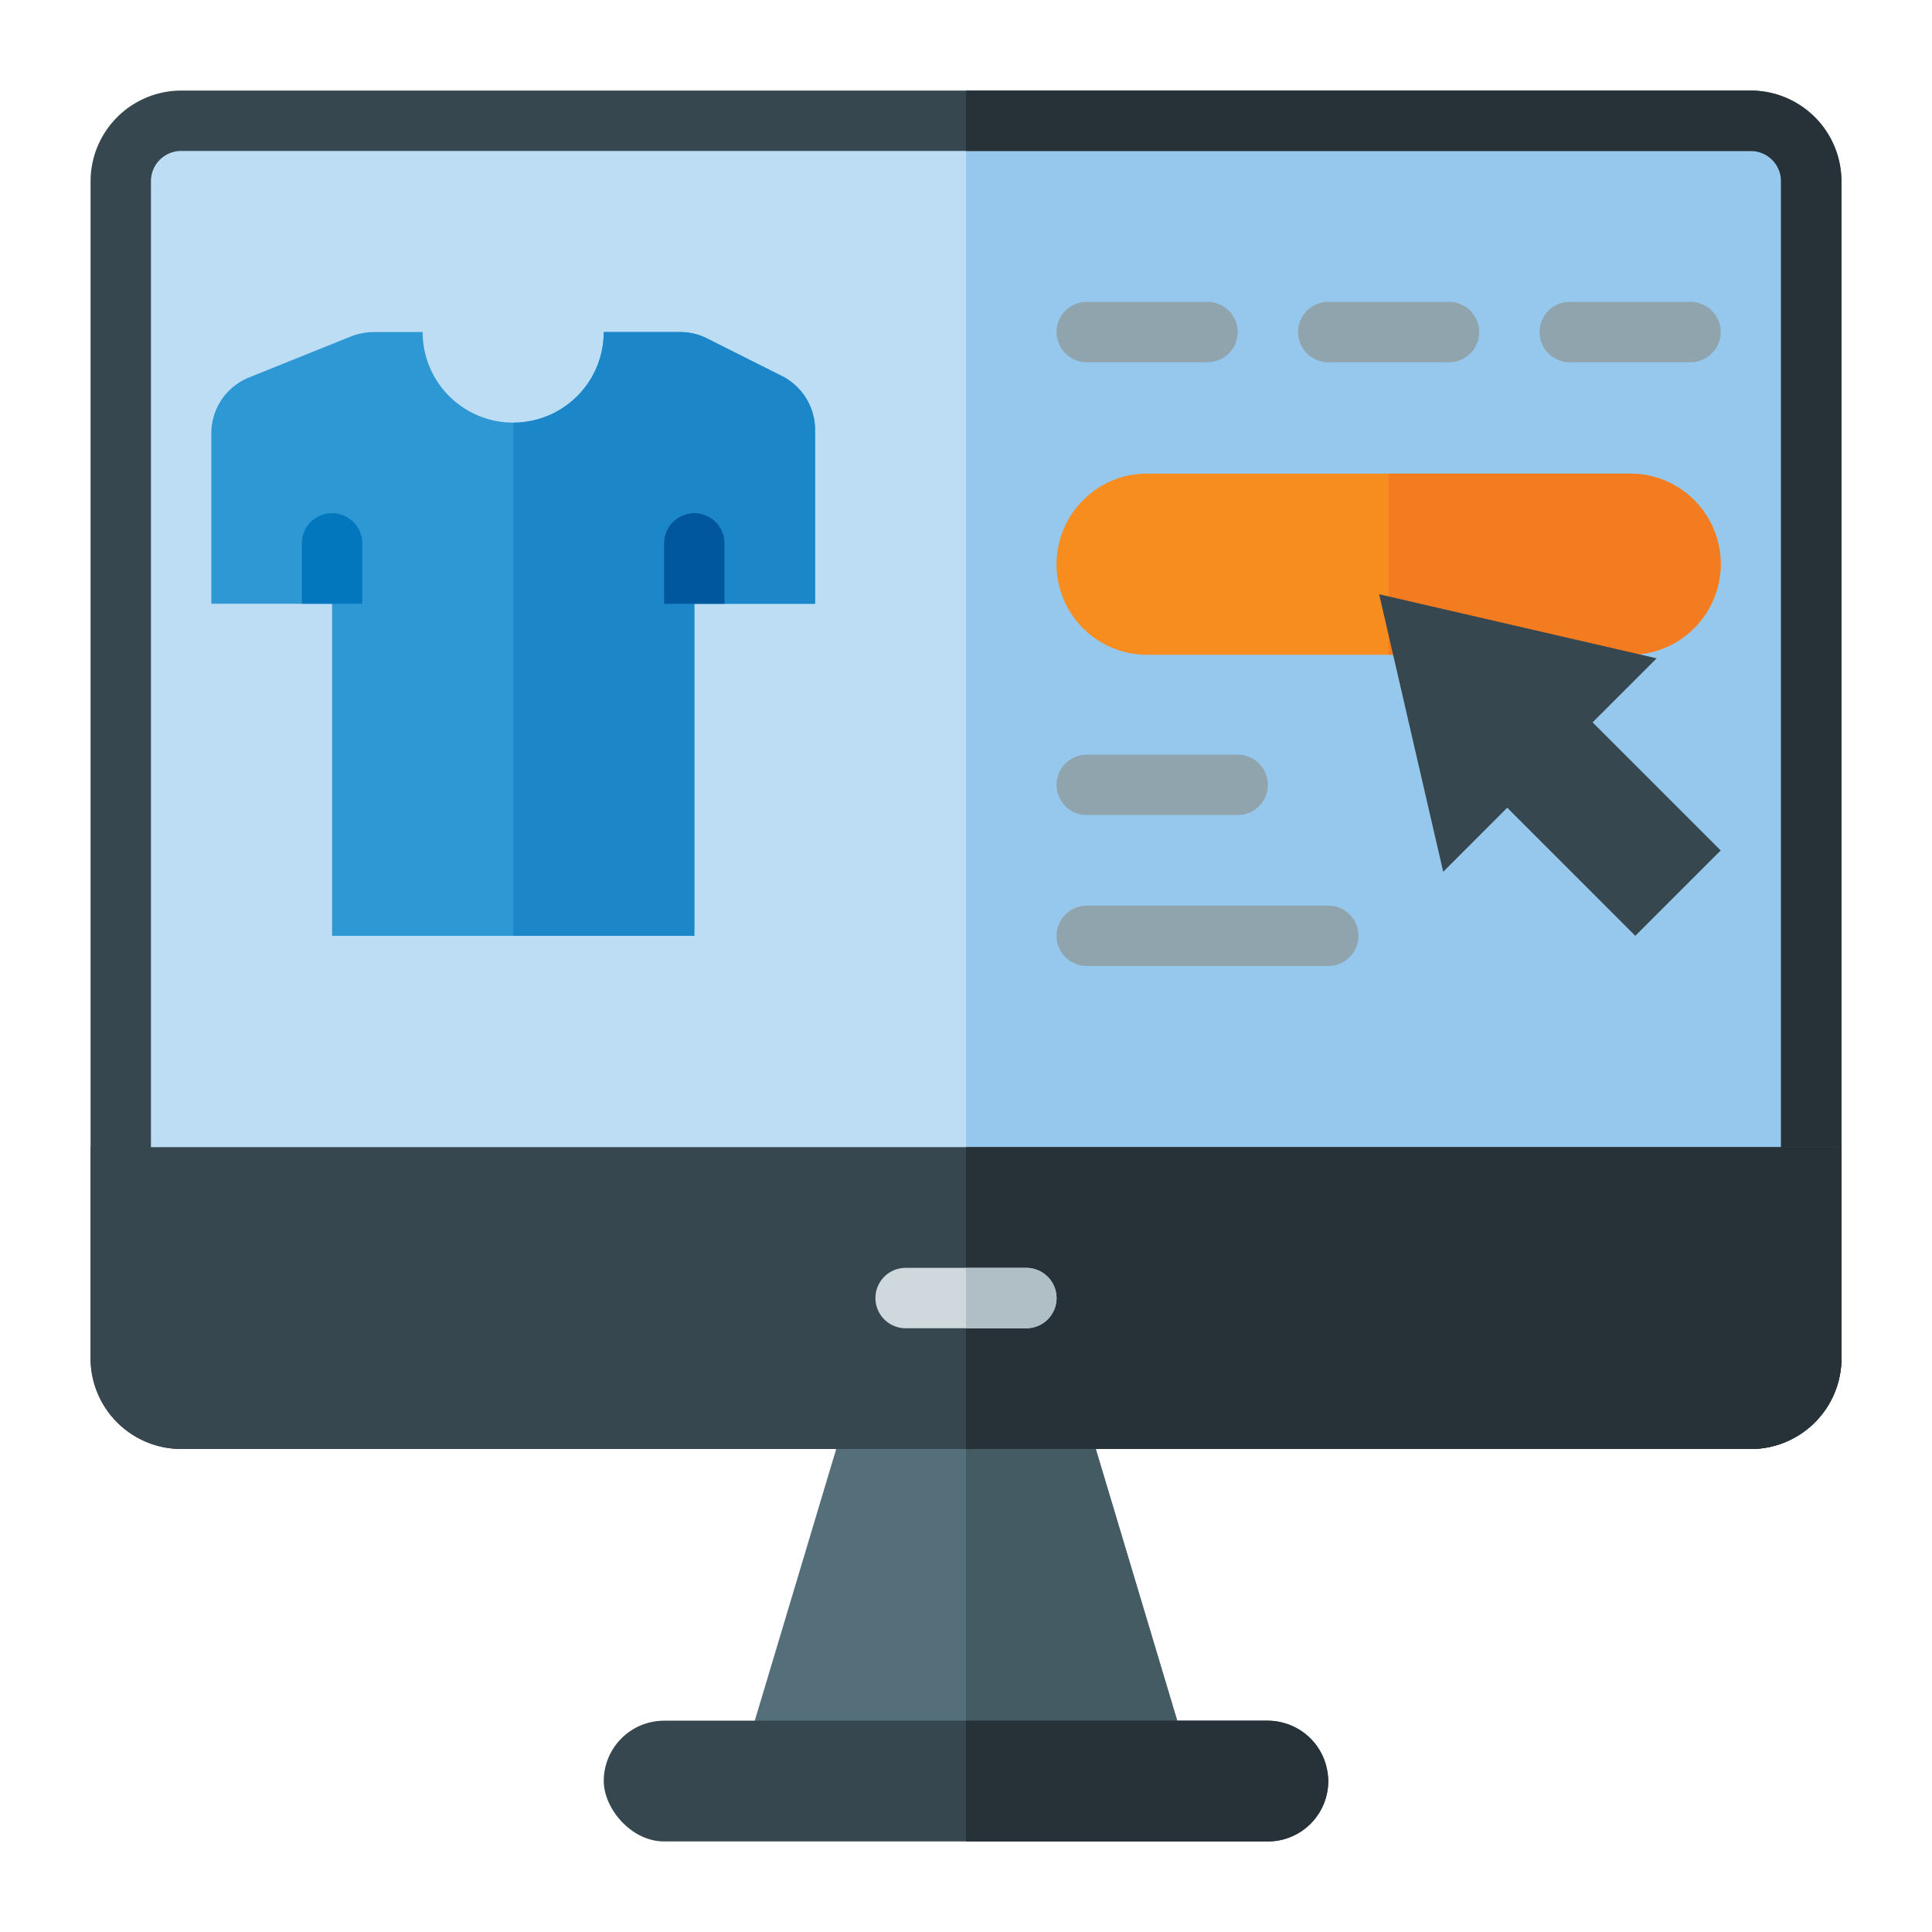
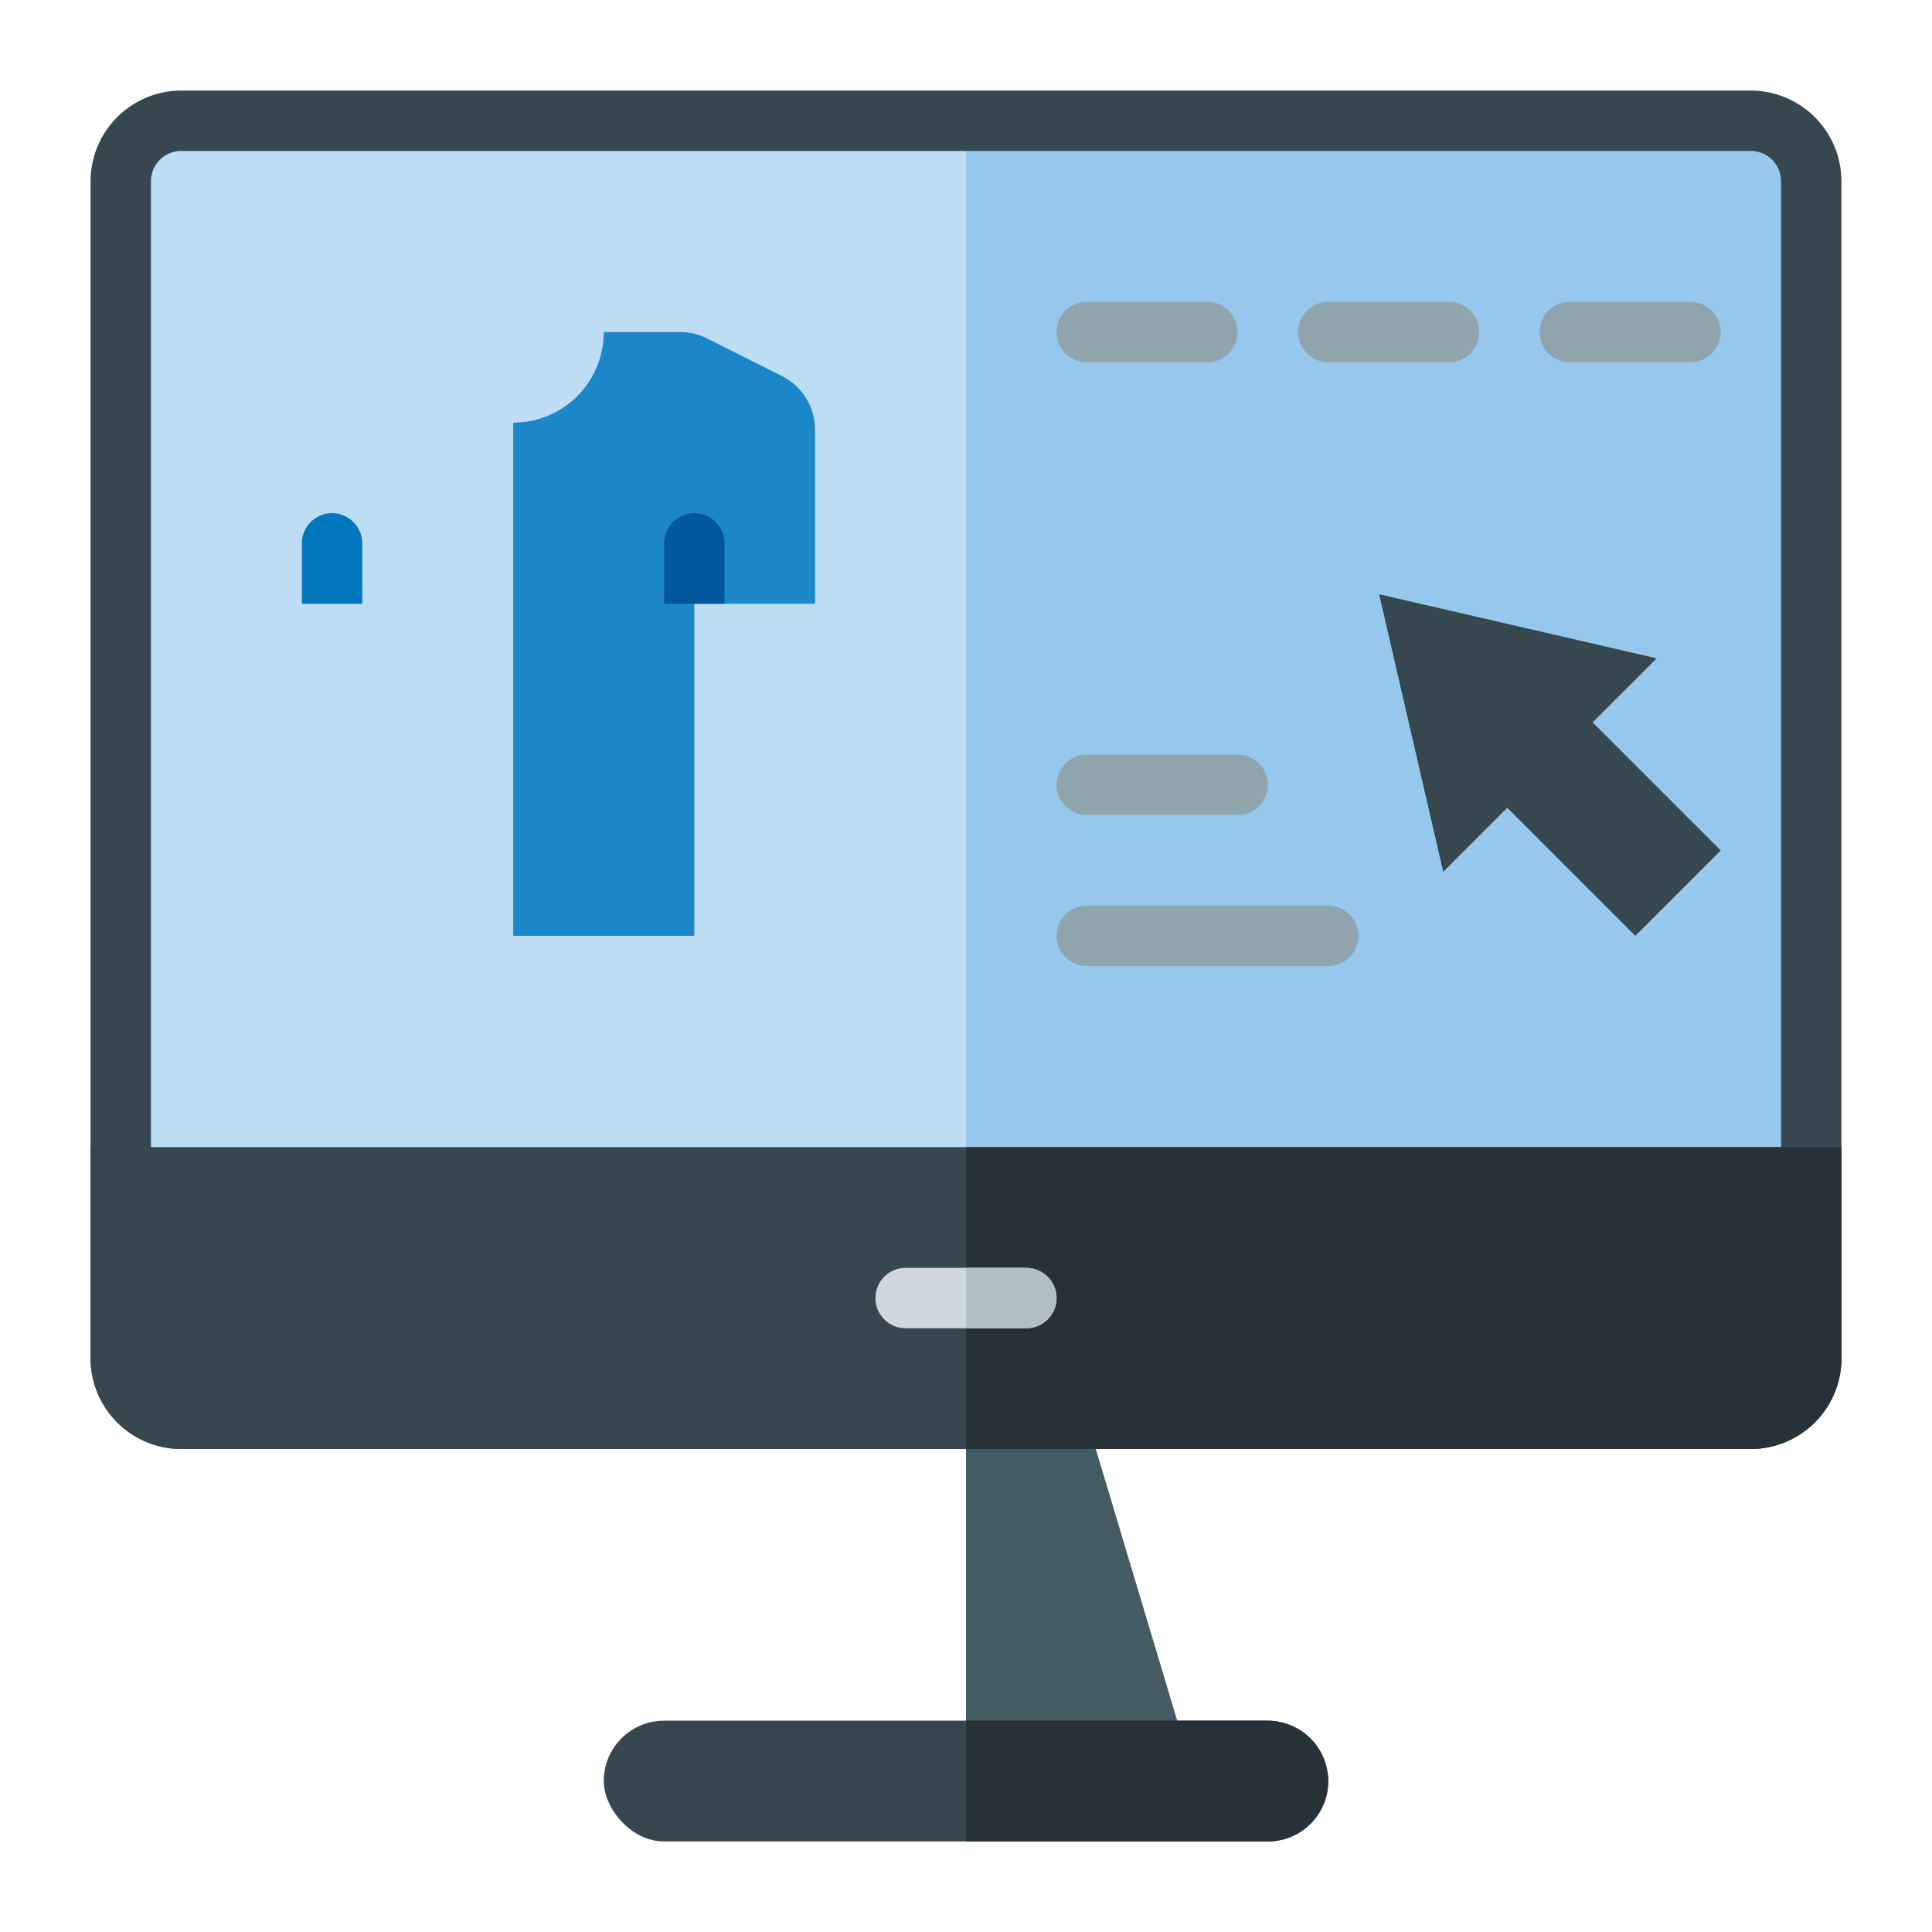
<svg xmlns="http://www.w3.org/2000/svg" viewBox="0 0 64 64">
  <g id="online_shopping" data-name="online shopping">
    <rect fill="#bdddf4" height="43" rx="2" width="56" x="4" y="4" />
    <path d="m60 6v39a2 2 0 0 1 -2 2h-26v-43h26a2 2 0 0 1 2 2z" fill="#95c8ec" />
-     <path d="m39.3 58.01h-14.6l3.3-11.01h8z" fill="#546f7a" />
    <path d="m39.3 58.01h-7.3v-11.01h4z" fill="#455b64" />
    <path d="m58 3h-52a3.009 3.009 0 0 0 -3 3v39a3.009 3.009 0 0 0 3 3h52a3.009 3.009 0 0 0 3-3v-39a3.009 3.009 0 0 0 -3-3zm1 42a1.003 1.003 0 0 1 -1 1h-52a1.003 1.003 0 0 1 -1-1v-39a1.003 1.003 0 0 1 1-1h52a1.003 1.003 0 0 1 1 1z" fill="#37474f" />
-     <path d="m61 6v39a3.009 3.009 0 0 1 -3 3h-26v-2h26a1.003 1.003 0 0 0 1-1v-39a1.003 1.003 0 0 0 -1-1h-26v-2h26a3.009 3.009 0 0 1 3 3z" fill="#263238" />
    <rect fill="#37474f" height="4" rx="2" width="24" x="20" y="57" />
    <path d="m32 57h10a2 2 0 0 1 2 2 2 2 0 0 1 -2 2h-10a0 0 0 0 1 0 0v-4a0 0 0 0 1 0 0z" fill="#263238" />
    <path d="m61 38v7a3.009 3.009 0 0 1 -3 3h-52a3.009 3.009 0 0 1 -3-3v-7z" fill="#37474f" />
    <path d="m61 38v7a3.009 3.009 0 0 1 -3 3h-26v-10z" fill="#263238" />
    <path d="m35 43a1.003 1.003 0 0 1 -1 1h-4a1 1 0 0 1 0-2h4a1.003 1.003 0 0 1 1 1z" fill="#cfd8dc" />
    <path d="m35 43a1.003 1.003 0 0 1 -1 1h-2v-2h2a1.003 1.003 0 0 1 1 1z" fill="#b0bec5" />
-     <path d="m57 18.69a3.005 3.005 0 0 1 -3 3h-16a2.998 2.998 0 0 1 -2.12-5.12 2.951 2.951 0 0 1 2.12-.88h16a2.996 2.996 0 0 1 3 3z" fill="#f78c1f" />
-     <path d="m57 18.69a3.005 3.005 0 0 1 -3 3h-8v-6h8a2.996 2.996 0 0 1 3 3z" fill="#f47c20" />
    <path d="m45.686 19.686 2.122 9.193 2.121-2.122 4.243 4.243 2.828-2.828-4.243-4.243 2.122-2.121z" fill="#37474f" />
    <g fill="#90a4ae">
      <path d="m40 12h-4a1 1 0 0 1 0-2h4a1 1 0 0 1 0 2z" />
      <path d="m48 12h-4a1 1 0 0 1 0-2h4a1 1 0 0 1 0 2z" />
      <path d="m41 27h-5a1 1 0 0 1 0-2h5a1 1 0 0 1 0 2z" />
      <path d="m44 32h-8a1 1 0 0 1 0-2h8a1 1 0 0 1 0 2z" />
      <path d="m56 12h-4a1 1 0 0 1 0-2h4a1 1 0 0 1 0 2z" />
    </g>
-     <path d="m27 14.24v5.76h-4v11h-12v-11h-4v-5.65a1.996 1.996 0 0 1 1.26-1.85l3.38-1.36a2.122 2.122 0 0 1 .75-.14h1.61a3 3 0 0 0 6 0h2.53a1.974 1.974 0 0 1 .89.21l2.47 1.24a2 2 0 0 1 1.11 1.79z" fill="#2d98d4" />
    <path d="m27 14.24v5.76h-4v11h-6v-17a2.996 2.996 0 0 0 3-3h2.53a1.974 1.974 0 0 1 .89.21l2.47 1.24a2 2 0 0 1 1.11 1.79z" fill="#1b87c9" />
    <path d="m24 20v-2a1 1 0 0 0 -2 0v2z" fill="#00579b" />
    <path d="m12 20v-2a1 1 0 0 0 -2 0v2z" fill="#0377be" />
  </g>
</svg>